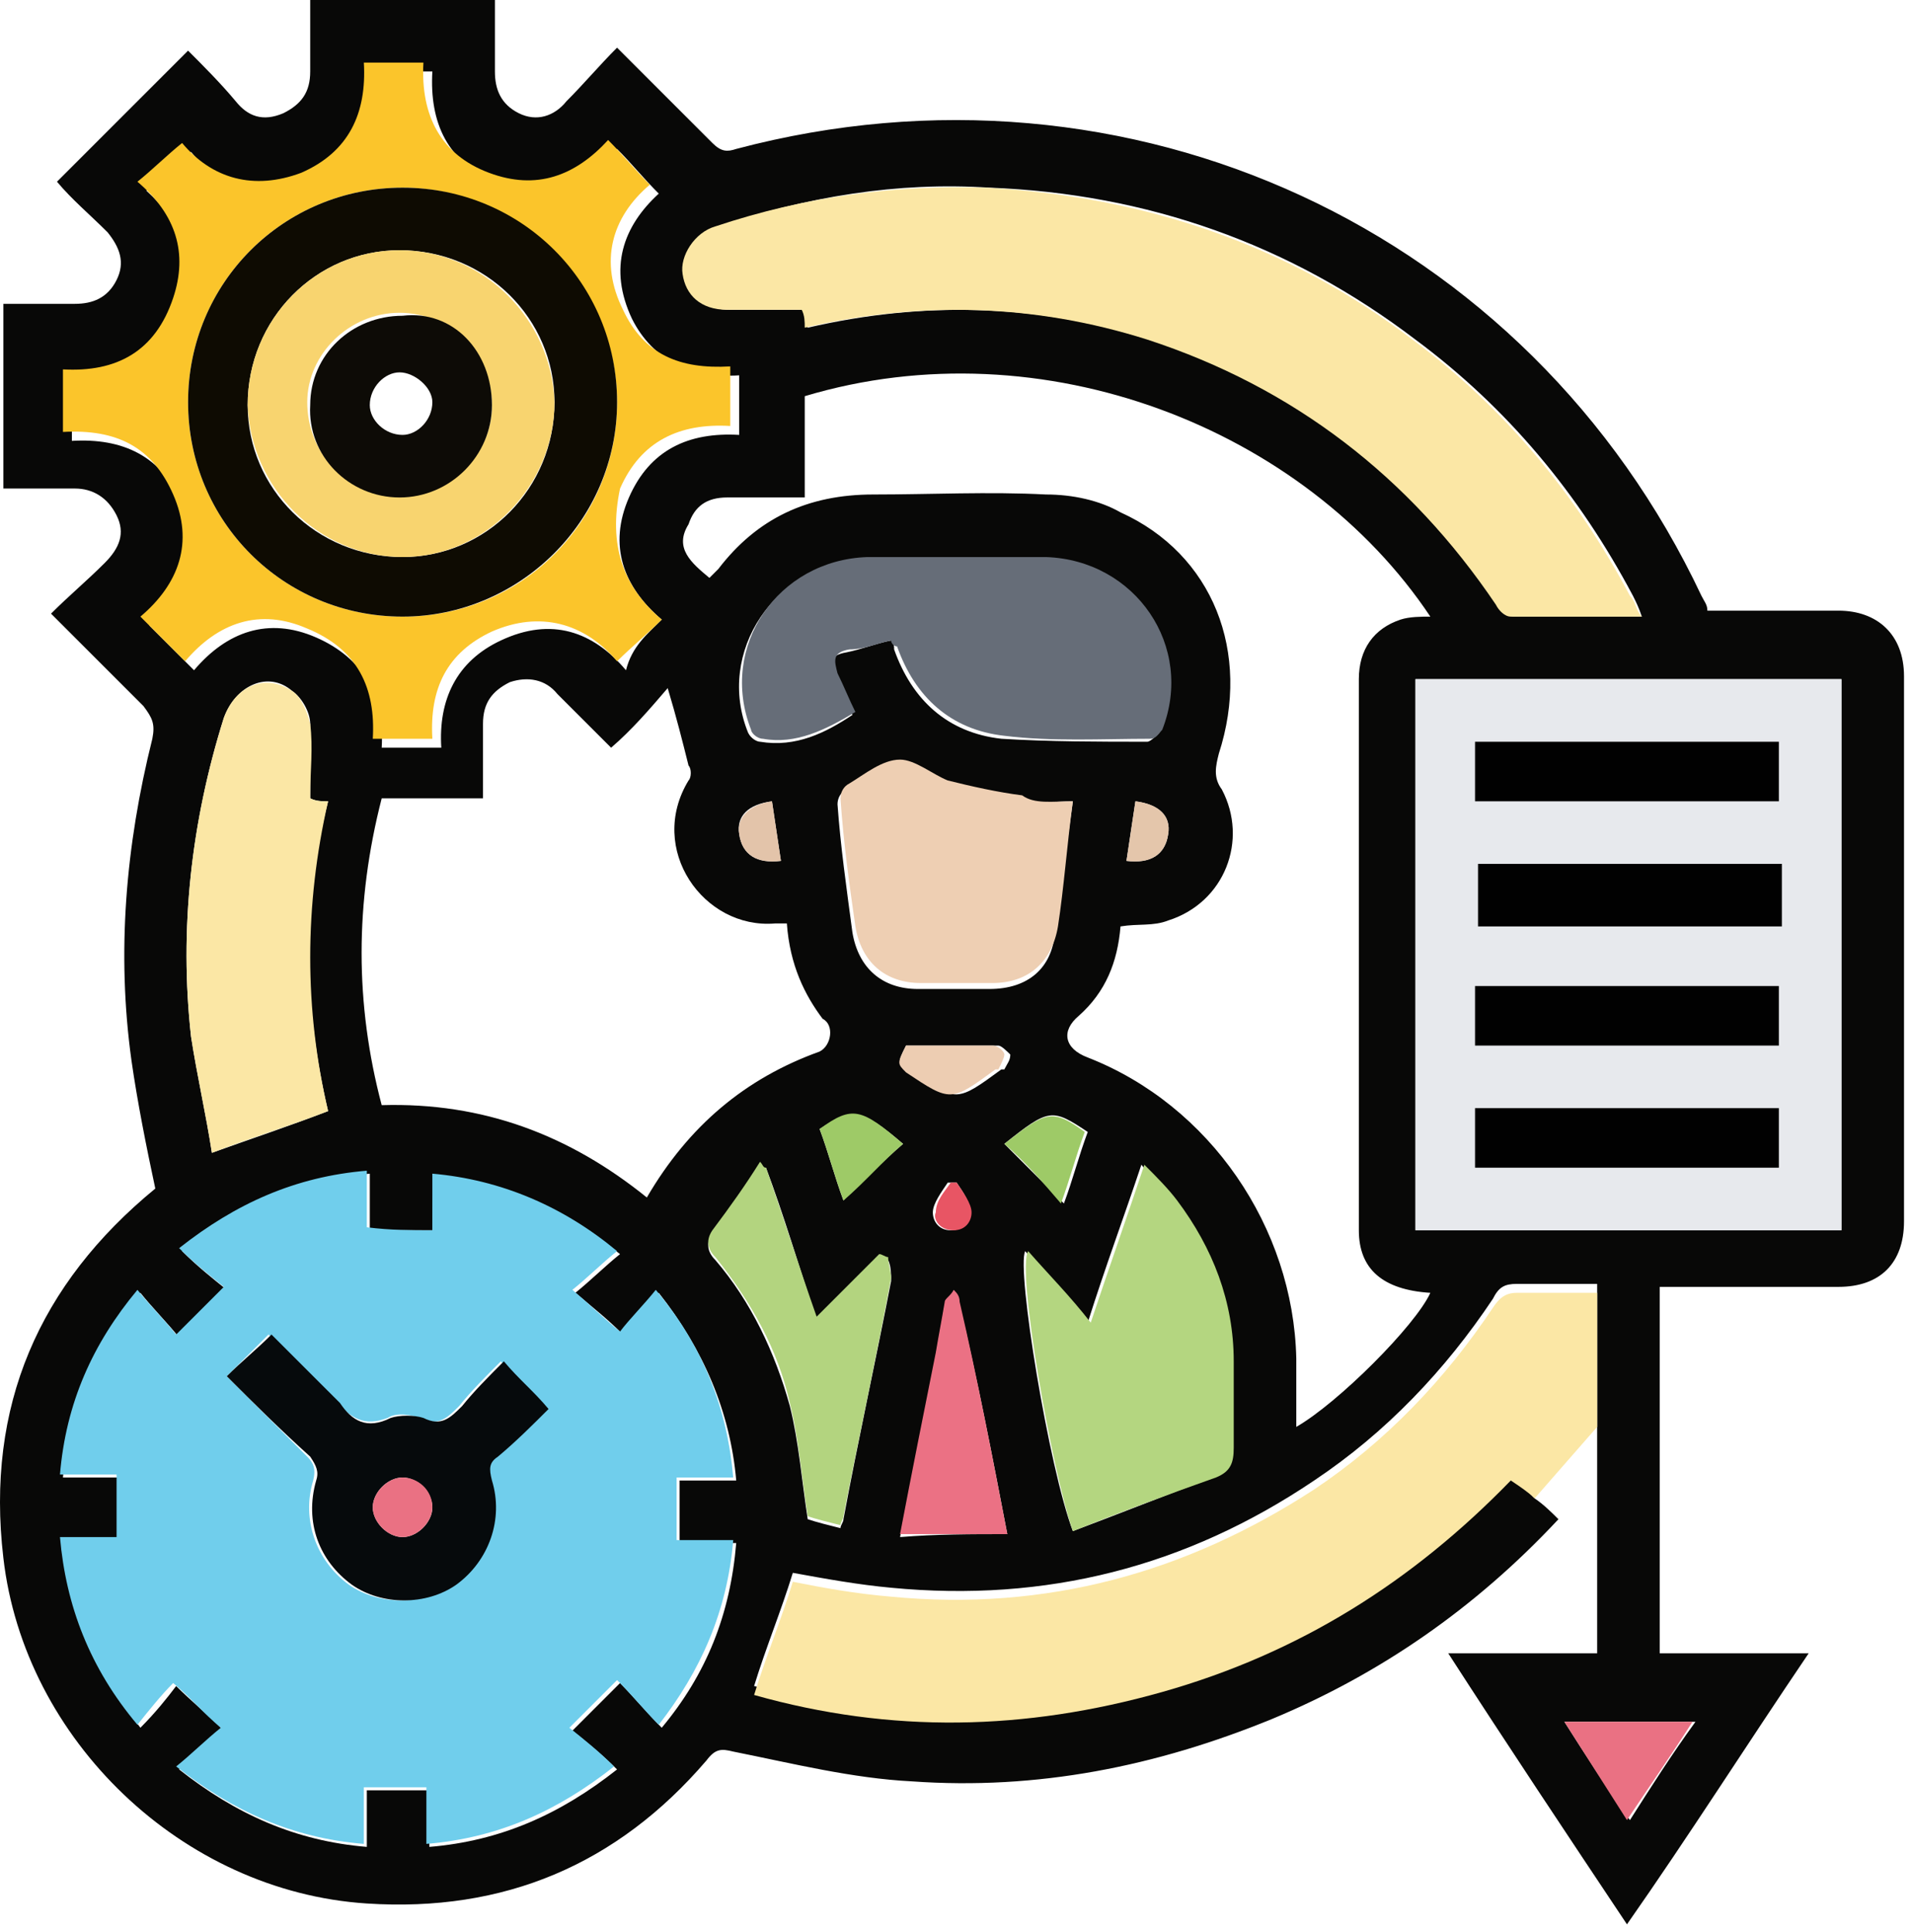
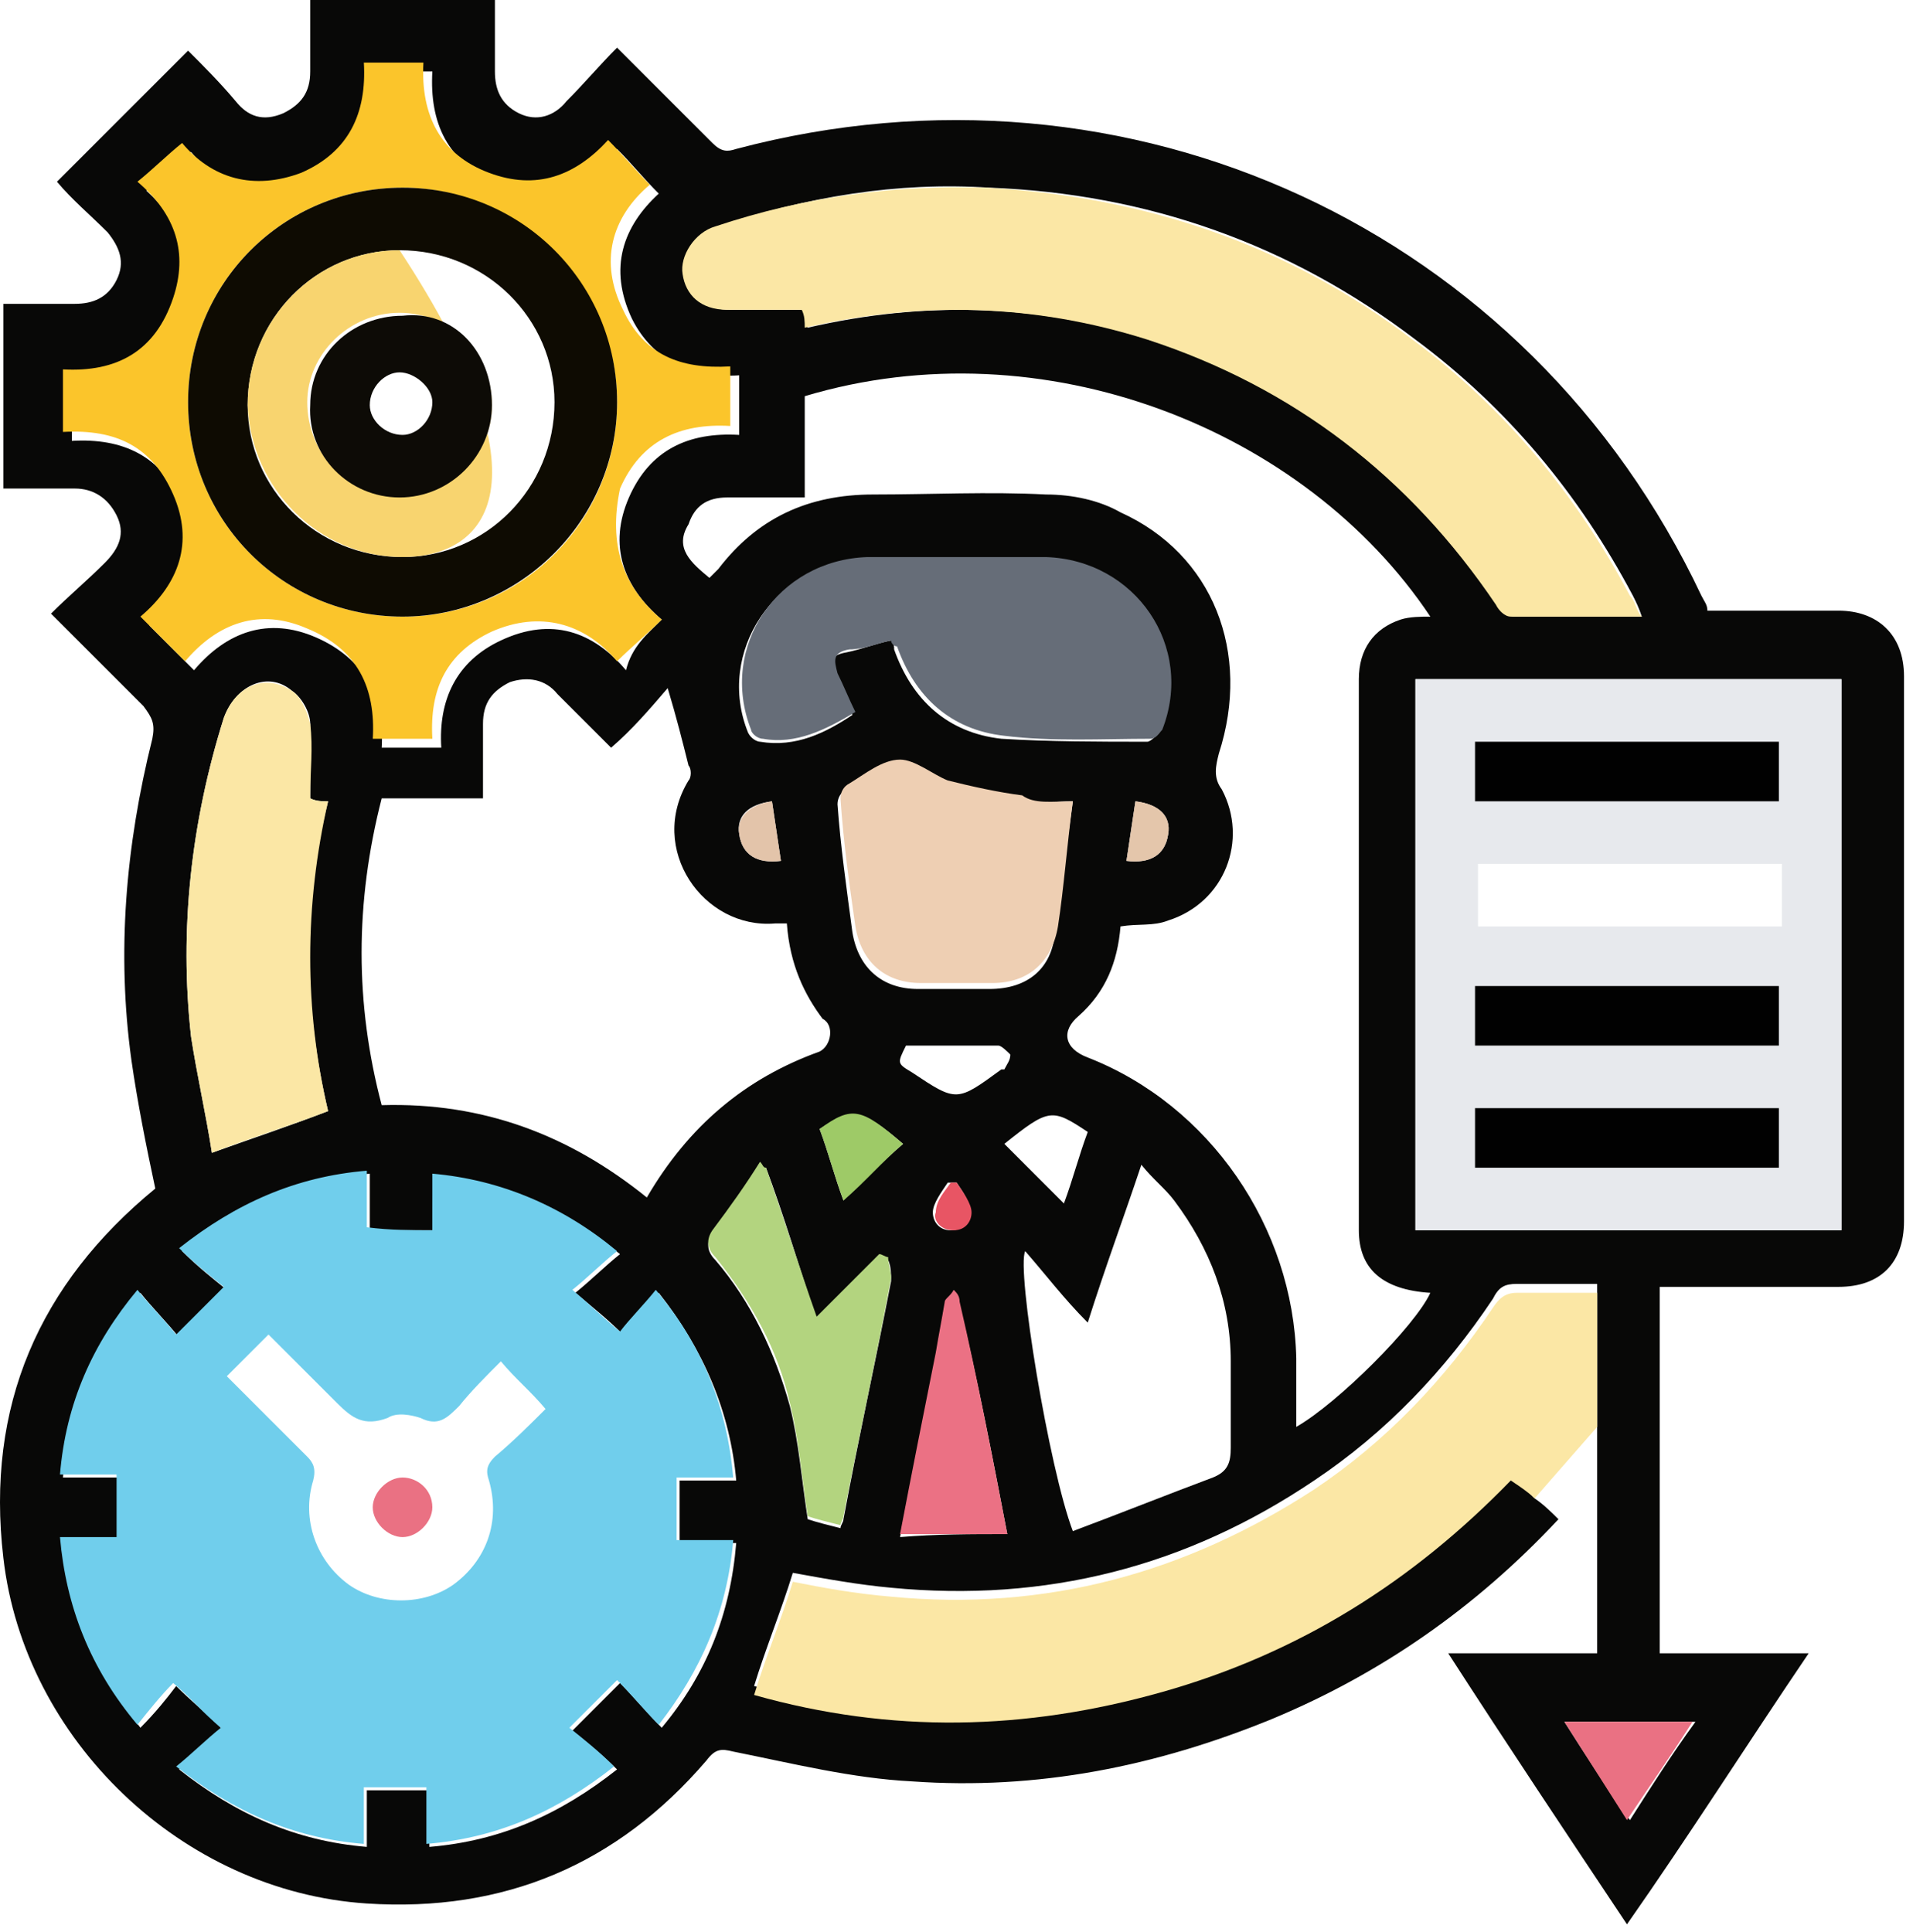
<svg xmlns="http://www.w3.org/2000/svg" width="100" height="101" viewBox="0 0 100 101" fill="none">
  <path d="M80.22 78.331C80.687 78.642 81.154 79.11 81.466 79.421C77.106 84.093 72.122 87.519 66.516 89.855C60.443 92.346 54.214 93.592 47.673 93.125C44.559 92.969 41.444 92.191 38.329 91.568C37.706 91.412 37.395 91.412 36.928 92.035C32.256 97.485 26.338 99.977 19.175 99.51C9.52 98.887 1.266 90.945 0.176 81.445C-0.758 73.503 2.045 67.119 8.118 62.135C7.651 59.955 7.184 57.619 6.872 55.439C6.094 49.833 6.561 44.227 7.963 38.62C8.118 37.842 7.963 37.53 7.495 36.907C5.938 35.35 4.381 33.793 2.668 32.08C3.602 31.145 4.536 30.367 5.471 29.433C6.249 28.654 6.561 27.875 6.094 26.941C5.627 26.006 4.848 25.539 3.914 25.539C2.668 25.539 1.422 25.539 0.176 25.539C0.176 22.269 0.176 19.154 0.176 15.884C1.422 15.884 2.668 15.884 3.914 15.884C4.848 15.884 5.627 15.573 6.094 14.638C6.561 13.704 6.249 12.925 5.627 12.147C4.692 11.212 3.758 10.434 2.979 9.499C5.315 7.163 7.495 4.983 9.831 2.647C10.61 3.426 11.544 4.36 12.323 5.295C12.946 6.073 13.724 6.385 14.815 5.918C15.749 5.45 16.216 4.828 16.216 3.737C16.216 2.492 16.216 1.246 16.216 0C19.331 0 22.601 0 25.871 0C25.871 1.246 25.871 2.492 25.871 3.737C25.871 4.672 26.183 5.45 27.117 5.918C28.051 6.385 28.986 6.073 29.609 5.295C30.543 4.36 31.322 3.426 32.256 2.492C33.969 4.205 35.526 5.762 37.239 7.475C37.706 7.942 38.018 7.942 38.485 7.786C59.041 2.336 79.909 11.991 88.941 31.145C89.097 31.457 89.252 31.613 89.252 31.924C91.433 31.924 93.768 31.924 96.104 31.924C98.129 31.924 99.53 33.17 99.53 35.35C99.53 44.849 99.53 54.349 99.53 63.848C99.53 66.028 98.284 67.274 96.104 67.274C92.99 67.274 89.875 67.274 86.761 67.274C86.761 73.659 86.761 80.044 86.761 86.429C89.252 86.429 91.744 86.429 94.547 86.429C91.277 91.256 88.318 95.928 85.048 100.6C81.933 95.928 78.819 91.256 75.704 86.429C78.351 86.429 80.843 86.429 83.49 86.429C83.49 82.224 83.49 78.175 83.49 74.126C83.49 71.79 83.49 69.454 83.49 67.119C82.089 67.119 80.687 67.119 79.286 67.119C78.663 67.119 78.351 67.274 78.04 67.897C75.548 71.635 72.434 74.905 68.696 77.397C62 81.913 54.681 83.781 46.583 83.003C44.87 82.847 43.157 82.536 41.444 82.224C40.821 84.249 40.042 86.117 39.419 88.142C46.427 90.01 53.591 90.01 60.754 87.986C67.918 85.962 73.991 82.224 78.974 76.929C79.597 77.708 79.909 78.019 80.22 78.331ZM22.601 64.316C21.511 64.316 20.421 64.316 19.331 64.316C19.331 63.225 19.331 62.291 19.331 61.357C15.593 61.668 12.479 63.07 9.52 65.406C10.298 66.184 11.077 66.807 11.856 67.43C11.077 68.209 10.298 68.987 9.364 69.922C8.741 69.143 7.962 68.364 7.34 67.586C5.004 70.545 3.602 73.659 3.291 77.241C4.381 77.241 5.315 77.241 6.249 77.241C6.249 78.331 6.249 79.421 6.249 80.511C5.159 80.511 4.225 80.511 3.291 80.511C3.602 84.093 5.004 87.363 7.34 90.322C8.118 89.543 8.741 88.765 9.208 88.142C9.987 88.92 10.765 89.543 11.7 90.478C10.921 91.101 10.143 91.879 9.364 92.502C12.323 94.838 15.437 96.24 19.175 96.551C19.175 95.461 19.175 94.527 19.175 93.592C20.265 93.592 21.355 93.592 22.445 93.592C22.445 94.682 22.445 95.617 22.445 96.551C26.183 96.24 29.297 94.838 32.256 92.502C31.477 91.724 30.699 91.101 29.92 90.478C30.699 89.699 31.477 88.92 32.412 87.986C33.19 88.765 33.813 89.543 34.592 90.322C36.928 87.519 38.174 84.404 38.485 80.667C37.395 80.667 36.461 80.667 35.526 80.667C35.526 79.577 35.526 78.487 35.526 77.397C36.616 77.397 37.551 77.397 38.485 77.397C38.174 73.815 36.772 70.545 34.436 67.586C33.657 68.364 33.035 69.143 32.567 69.766C31.789 68.987 31.01 68.364 30.076 67.586C30.855 66.963 31.633 66.184 32.412 65.561C29.453 63.225 26.338 61.824 22.757 61.512C22.601 62.291 22.601 63.225 22.601 64.316ZM37.084 30.211C37.239 30.055 37.395 29.9 37.551 29.744C39.575 27.097 42.223 25.851 45.649 25.851C48.607 25.851 51.722 25.695 54.681 25.851C56.082 25.851 57.484 26.162 58.574 26.785C63.401 28.965 65.426 34.104 63.713 39.399C63.557 40.022 63.401 40.645 63.869 41.268C65.27 43.915 64.024 47.185 61.066 48.12C60.287 48.431 59.508 48.276 58.574 48.431C58.418 50.3 57.795 51.857 56.394 53.103C55.459 53.882 55.615 54.816 56.861 55.283C63.246 57.775 67.606 64.16 67.762 71.012C67.762 72.102 67.762 73.348 67.762 74.594C69.942 73.348 73.991 69.299 74.77 67.586C72.278 67.43 71.032 66.34 71.032 64.316C71.032 54.66 71.032 45.161 71.032 35.506C71.032 33.949 71.811 32.858 73.212 32.391C73.68 32.236 74.302 32.236 74.77 32.236C68.229 22.425 54.525 16.974 42.067 20.712C42.067 22.425 42.067 24.138 42.067 26.006C40.665 26.006 39.419 26.006 38.018 26.006C36.928 26.006 36.305 26.474 35.993 27.408C35.215 28.654 36.149 29.433 37.084 30.211ZM73.991 35.506C73.991 45.161 73.991 54.66 73.991 64.316C81.466 64.316 88.941 64.316 96.26 64.316C96.26 54.66 96.26 45.161 96.26 35.506C88.785 35.506 81.466 35.506 73.991 35.506ZM41.132 48.276C40.821 48.276 40.665 48.276 40.51 48.276C36.772 48.587 33.813 44.382 35.993 40.801C36.149 40.645 36.149 40.178 35.993 40.022C35.682 38.776 35.37 37.53 34.903 35.973C33.969 37.063 33.035 38.153 31.945 39.088C31.01 38.153 30.076 37.219 29.141 36.285C28.518 35.506 27.584 35.35 26.65 35.662C25.715 36.129 25.248 36.752 25.248 37.842C25.248 39.088 25.248 40.333 25.248 41.735C23.38 41.735 21.666 41.735 19.953 41.735C18.552 47.185 18.552 52.48 19.953 57.775C25.248 57.619 29.764 59.332 33.813 62.602C35.993 58.865 38.952 56.373 42.845 54.972C43.468 54.66 43.624 53.57 43.001 53.259C42.067 52.013 41.288 50.456 41.132 48.276ZM85.826 32.236C85.671 31.768 85.515 31.457 85.359 31.145C82.556 25.851 78.819 21.335 73.991 17.753C67.45 12.77 59.975 10.122 51.722 9.811C46.894 9.499 42.223 10.278 37.551 11.835C36.461 12.147 35.682 13.393 35.838 14.327C35.993 15.573 36.928 16.196 38.174 16.196C39.419 16.196 40.51 16.196 41.755 16.196C41.911 16.196 41.911 16.196 42.067 16.196C42.067 16.507 42.067 16.819 42.223 17.13C48.296 15.729 54.214 15.884 60.131 17.753C67.918 20.245 73.991 24.916 78.351 31.613C78.507 31.924 78.819 32.236 79.13 32.236C81.154 32.236 83.335 32.236 85.826 32.236ZM34.592 32.391C32.567 30.678 31.789 28.498 32.879 26.006C33.969 23.515 35.993 22.581 38.641 22.736C38.641 21.646 38.641 20.556 38.641 19.622C36.149 19.777 34.125 18.843 33.035 16.663C31.789 14.015 32.568 11.835 34.436 10.122C33.657 9.344 33.035 8.565 32.256 7.786C30.543 9.811 28.518 10.434 26.027 9.499C23.38 8.565 22.445 6.385 22.601 3.737C21.511 3.737 20.421 3.737 19.486 3.737C19.642 6.385 18.708 8.409 16.216 9.499C13.724 10.589 11.544 9.811 9.987 7.942C9.208 8.721 8.43 9.344 7.651 9.967C9.52 11.68 10.298 13.548 9.52 16.04C8.585 18.687 6.405 19.777 3.758 19.777C3.758 20.867 3.758 21.958 3.758 23.048C6.405 22.892 8.43 23.826 9.52 26.318C10.61 28.81 9.831 30.99 7.807 32.703C8.585 33.481 9.364 34.26 10.143 35.039C11.856 33.014 14.036 32.236 16.527 33.326C19.019 34.416 20.109 36.44 19.953 39.088C21.044 39.088 22.134 39.088 23.068 39.088C22.912 36.596 23.847 34.572 26.183 33.481C28.83 32.236 31.01 33.014 32.723 35.039C33.035 33.793 33.813 33.17 34.592 32.391ZM46.583 33.481C46.739 33.637 46.739 33.793 46.739 33.949C47.673 36.596 49.542 38.309 52.345 38.62C54.837 38.776 57.484 38.776 59.975 38.776C60.131 38.776 60.443 38.465 60.598 38.309C62.156 33.949 59.197 29.433 54.525 29.277C51.41 29.277 48.296 29.277 45.181 29.277C40.51 29.433 37.395 34.104 39.108 38.309C39.264 38.62 39.575 38.776 39.731 38.776C41.6 39.088 43.157 38.309 44.559 37.375C44.247 36.596 43.935 35.973 43.624 35.35C43.313 34.727 43.313 34.26 44.247 34.104C45.026 33.949 45.804 33.637 46.583 33.481ZM17.15 41.891C16.839 41.891 16.527 41.891 16.216 41.735V41.579C16.216 40.333 16.216 39.088 16.216 37.842C16.216 37.219 15.749 36.44 15.282 36.129C14.036 35.039 12.323 35.817 11.7 37.53C9.987 42.981 9.364 48.587 9.987 54.193C10.298 56.218 10.766 58.242 11.077 60.267C13.257 59.488 15.126 58.865 17.15 58.086C15.905 52.792 15.749 47.341 17.15 41.891ZM56.082 80.044C58.574 79.11 60.91 78.175 63.401 77.241C64.18 76.929 64.336 76.462 64.336 75.684C64.336 74.126 64.336 72.725 64.336 71.168C64.336 68.053 63.246 65.25 61.377 62.758C60.91 62.135 60.287 61.668 59.664 60.889C58.73 63.693 57.795 66.184 56.861 69.143C55.615 67.897 54.681 66.651 53.591 65.406C53.123 66.34 54.836 76.774 56.082 80.044ZM56.082 41.891C55.148 41.891 54.214 42.046 53.279 41.891C51.878 41.735 50.632 41.423 49.386 41.112C48.452 40.801 47.673 40.022 46.894 40.022C45.96 40.022 45.181 40.801 44.247 41.268C43.935 41.423 43.78 41.735 43.78 42.046C43.936 44.227 44.247 46.407 44.559 48.743C44.87 50.611 46.116 51.702 47.984 51.702C49.23 51.702 50.476 51.702 51.722 51.702C53.746 51.702 54.992 50.611 55.148 48.743C55.459 46.407 55.771 44.227 56.082 41.891ZM40.042 61.045C39.887 61.045 39.887 61.045 39.731 60.889C38.952 62.135 38.018 63.225 37.239 64.471C36.928 64.938 36.928 65.406 37.395 65.873C39.264 68.053 40.51 70.7 41.288 73.503C41.755 75.372 41.911 77.397 42.223 79.421C42.69 79.577 43.313 79.733 43.935 79.888C43.935 79.733 44.091 79.577 44.091 79.421C44.87 75.216 45.804 71.012 46.583 66.963C46.583 66.651 46.583 66.184 46.427 65.873C46.272 65.873 46.116 65.717 45.96 65.717C44.87 66.807 43.78 67.897 42.69 68.987C41.755 66.184 40.977 63.537 40.042 61.045ZM52.656 80.2C51.878 76.151 51.099 72.102 50.165 68.209C50.165 68.053 49.853 67.742 49.853 67.586C49.697 67.742 49.542 67.897 49.386 68.209C49.23 69.143 49.075 69.922 48.919 70.856C48.296 73.971 47.673 77.085 47.05 80.355C48.919 80.2 50.788 80.2 52.656 80.2ZM81.777 90.01C82.867 91.724 83.957 93.436 85.203 95.15C86.293 93.436 87.383 91.724 88.629 90.01C86.138 90.01 84.113 90.01 81.777 90.01ZM44.091 62.758C45.181 61.668 46.116 60.734 47.206 59.799C45.026 57.931 44.558 57.931 42.845 59.021C43.313 60.267 43.624 61.512 44.091 62.758ZM52.501 59.799C53.591 60.889 54.525 61.824 55.615 62.914C56.082 61.668 56.394 60.422 56.861 59.176C54.992 57.931 54.837 57.931 52.501 59.799ZM47.361 54.66C46.894 55.595 46.894 55.595 47.673 56.062C50.009 57.619 50.009 57.619 52.345 55.906C52.345 55.906 52.345 55.906 52.501 55.906C52.656 55.595 52.812 55.439 52.812 55.128C52.656 54.972 52.345 54.66 52.189 54.66C50.32 54.66 48.919 54.66 47.361 54.66ZM40.821 45.005C40.665 43.915 40.51 42.981 40.354 41.891C39.108 42.046 38.485 42.669 38.641 43.604C38.797 44.694 39.575 45.161 40.821 45.005ZM58.885 45.005C60.131 45.161 60.91 44.694 61.066 43.604C61.221 42.669 60.598 42.046 59.353 41.891C59.197 42.981 59.041 43.915 58.885 45.005ZM50.009 61.824C49.853 61.824 49.697 61.824 49.542 61.824C49.23 62.291 48.763 62.914 48.763 63.381C48.763 63.848 49.075 64.316 49.697 64.316C50.476 64.316 50.788 63.693 50.632 63.381C50.788 62.914 50.32 62.291 50.009 61.824Z" fill="#080807" />
  <path d="M80.221 78.331C79.909 78.019 79.442 77.708 78.975 77.396C73.836 82.691 67.918 86.428 60.755 88.453C53.591 90.477 46.583 90.633 39.42 88.609C40.043 86.584 40.822 84.716 41.444 82.691C43.002 83.002 44.715 83.314 46.583 83.47C54.681 84.248 62 82.224 68.697 77.864C72.434 75.372 75.549 72.102 78.04 68.364C78.352 67.897 78.663 67.585 79.286 67.585C80.688 67.585 81.933 67.585 83.491 67.585C83.491 69.921 83.491 72.257 83.491 74.593C82.401 75.839 81.311 77.085 80.221 78.331Z" fill="#FBE7A5" />
  <path d="M22.601 64.315C22.601 63.225 22.601 62.291 22.601 61.356C26.182 61.668 29.453 63.069 32.256 65.405C31.477 66.028 30.699 66.807 29.92 67.43C30.854 68.208 31.633 68.987 32.412 69.61C32.879 68.987 33.657 68.208 34.28 67.43C36.772 70.389 38.018 73.659 38.329 77.241C37.239 77.241 36.305 77.241 35.37 77.241C35.37 78.331 35.37 79.265 35.37 80.511C36.305 80.511 37.239 80.511 38.329 80.511C38.018 84.248 36.616 87.363 34.436 90.166C33.657 89.387 33.035 88.609 32.256 87.83C31.322 88.764 30.699 89.387 29.764 90.322C30.543 90.945 31.322 91.568 32.1 92.346C29.141 94.682 26.027 96.084 22.289 96.395C22.289 95.305 22.289 94.371 22.289 93.436C21.199 93.436 20.109 93.436 19.019 93.436C19.019 94.371 19.019 95.461 19.019 96.395C15.281 96.084 12.167 94.682 9.208 92.346C9.987 91.723 10.765 90.945 11.544 90.322C10.61 89.543 9.987 88.764 9.052 87.986C8.43 88.609 7.807 89.387 7.184 90.166C4.692 87.207 3.446 83.937 3.135 80.355C4.225 80.355 5.159 80.355 6.094 80.355C6.094 79.265 6.094 78.331 6.094 77.085C5.159 77.085 4.225 77.085 3.135 77.085C3.446 73.347 4.848 70.233 7.184 67.43C7.807 68.208 8.585 68.987 9.208 69.766C10.143 68.831 10.921 68.053 11.7 67.274C10.921 66.651 10.143 66.028 9.364 65.25C12.323 62.914 15.437 61.512 19.175 61.201C19.175 62.291 19.175 63.225 19.175 64.159C20.421 64.315 21.511 64.315 22.601 64.315ZM11.856 71.946C13.257 73.347 14.659 74.749 16.06 76.15C16.372 76.462 16.527 76.773 16.372 77.396C15.749 79.421 16.527 81.601 18.24 82.847C19.798 83.937 22.134 83.937 23.691 82.847C25.404 81.601 26.183 79.576 25.56 77.396C25.404 76.929 25.404 76.618 25.871 76.15C26.805 75.372 27.74 74.438 28.518 73.659C27.74 72.725 26.961 72.102 26.183 71.167C25.404 71.946 24.625 72.725 24.002 73.503C23.379 74.126 22.912 74.593 21.978 74.126C21.511 73.97 20.732 73.815 20.265 74.126C19.019 74.593 18.396 74.126 17.617 73.347C17.15 72.88 16.683 72.413 16.216 71.946C15.437 71.167 14.814 70.544 14.036 69.766C13.257 70.544 12.634 71.167 11.856 71.946Z" fill="#70CEEC" />
  <path d="M73.99 35.505C81.465 35.505 88.784 35.505 96.259 35.505C96.259 45.16 96.259 54.66 96.259 64.315C88.784 64.315 81.465 64.315 73.99 64.315C73.99 54.816 73.99 45.16 73.99 35.505ZM77.105 41.89C82.555 41.89 87.85 41.89 92.989 41.89C92.989 40.8 92.989 39.866 92.989 38.776C87.694 38.776 82.4 38.776 77.105 38.776C77.105 39.866 77.105 40.8 77.105 41.89ZM77.105 54.66C82.555 54.66 87.85 54.66 92.989 54.66C92.989 53.57 92.989 52.635 92.989 51.545C87.694 51.545 82.4 51.545 77.105 51.545C77.105 52.635 77.105 53.57 77.105 54.66ZM77.105 57.93C77.105 59.02 77.105 60.11 77.105 61.045C82.4 61.045 87.694 61.045 92.989 61.045C92.989 59.955 92.989 58.864 92.989 57.93C87.694 57.93 82.4 57.93 77.105 57.93ZM93.145 45.16C90.342 45.16 87.85 45.16 85.203 45.16C82.555 45.16 79.908 45.16 77.261 45.16C77.261 46.251 77.261 47.341 77.261 48.431C79.908 48.431 82.555 48.431 85.203 48.431C87.85 48.431 90.497 48.431 93.145 48.431C93.145 47.185 93.145 46.251 93.145 45.16Z" fill="#E7E9ED" />
  <path d="M85.826 32.236C83.49 32.236 81.154 32.236 78.974 32.236C78.663 32.236 78.351 31.924 78.196 31.613C73.68 24.916 67.606 20.245 59.975 17.753C54.058 15.884 48.14 15.729 42.067 17.13C42.067 16.819 42.067 16.507 41.911 16.196C41.911 16.196 41.755 16.196 41.6 16.196C40.354 16.196 39.264 16.196 38.018 16.196C36.616 16.196 35.838 15.417 35.682 14.327C35.526 13.393 36.305 12.147 37.395 11.835C42.067 10.278 46.739 9.655 51.566 9.811C59.82 10.278 67.295 12.77 73.835 17.753C78.663 21.335 82.4 25.851 85.203 31.145C85.515 31.457 85.515 31.924 85.826 32.236Z" fill="#FBE7A5" />
  <path d="M34.592 32.392C33.814 33.17 33.035 33.793 32.256 34.572C30.543 32.547 28.207 31.924 25.716 33.014C23.38 34.105 22.445 35.973 22.601 38.621C21.511 38.621 20.577 38.621 19.487 38.621C19.642 35.973 18.708 33.949 16.061 32.859C13.569 31.769 11.389 32.547 9.676 34.572C8.897 33.793 8.119 33.014 7.34 32.236C9.364 30.523 10.143 28.343 9.053 25.851C7.963 23.359 6.094 22.425 3.291 22.581C3.291 21.491 3.291 20.556 3.291 19.311C6.094 19.466 8.119 18.376 9.053 15.573C9.832 13.237 9.209 11.213 7.184 9.5C7.963 8.877 8.741 8.098 9.52 7.475C11.077 9.344 13.258 9.967 15.749 9.032C18.241 7.942 19.175 5.918 19.02 3.271C20.11 3.271 21.044 3.271 22.134 3.271C21.978 6.074 23.068 8.098 25.56 9.032C28.052 9.967 30.076 9.188 31.789 7.319C32.568 8.098 33.191 8.877 33.969 9.655C31.945 11.368 31.322 13.704 32.568 16.196C33.658 18.532 35.527 19.311 38.174 19.155C38.174 20.245 38.174 21.179 38.174 22.269C35.527 22.113 33.502 23.048 32.412 25.54C31.789 28.498 32.568 30.679 34.592 32.392ZM21.044 9.811C14.815 9.811 9.832 14.794 9.832 21.023C9.832 27.253 14.815 32.236 21.044 32.236C27.273 32.236 32.256 27.253 32.256 21.023C32.256 14.95 27.117 9.811 21.044 9.811Z" fill="#FBC52B" />
  <path d="M46.582 33.482C45.804 33.638 45.181 33.949 44.402 33.949C43.468 34.105 43.623 34.572 43.779 35.195C44.091 35.818 44.402 36.596 44.714 37.219C43.156 38.154 41.599 38.932 39.886 38.621C39.575 38.621 39.263 38.309 39.263 38.154C37.55 33.793 40.665 29.277 45.337 29.122C48.451 29.122 51.566 29.122 54.68 29.122C59.352 29.277 62.467 33.793 60.754 38.154C60.598 38.309 60.442 38.621 60.131 38.621C57.639 38.621 54.992 38.777 52.5 38.465C49.697 38.154 47.828 36.441 46.894 33.793C46.738 33.793 46.582 33.638 46.582 33.482Z" fill="#666D78" />
  <path d="M17.151 41.891C15.905 47.341 15.905 52.792 17.151 58.086C15.126 58.865 13.102 59.488 11.077 60.267C10.766 58.242 10.299 56.218 9.987 54.193C9.364 48.587 9.987 42.981 11.7 37.53C12.323 35.817 13.88 35.194 15.282 36.129C15.749 36.44 16.06 37.219 16.216 37.842C16.372 39.088 16.216 40.334 16.216 41.579C16.216 41.579 16.216 41.579 16.216 41.735C16.528 41.891 16.839 41.891 17.151 41.891Z" fill="#FBE7A5" />
-   <path d="M56.083 80.044C54.993 76.93 53.124 66.34 53.747 65.406C54.837 66.652 55.927 67.742 57.017 69.143C57.952 66.34 58.886 63.693 59.821 60.89C60.444 61.513 61.066 62.136 61.534 62.758C63.402 65.25 64.492 68.053 64.492 71.168C64.492 72.725 64.492 74.126 64.492 75.684C64.492 76.462 64.337 76.93 63.558 77.241C60.911 78.175 58.419 79.11 56.083 80.044Z" fill="#B4D680" />
  <path d="M56.082 41.891C55.771 44.227 55.615 46.407 55.304 48.431C54.992 50.3 53.746 51.39 51.878 51.39C50.632 51.39 49.386 51.39 48.14 51.39C46.272 51.39 45.026 50.3 44.714 48.431C44.403 46.251 44.091 44.071 43.935 41.735C43.935 41.423 44.091 41.112 44.403 40.956C45.181 40.489 46.116 39.71 47.05 39.71C47.829 39.71 48.763 40.489 49.542 40.8C50.788 41.112 52.189 41.423 53.435 41.579C54.058 42.046 54.992 41.891 56.082 41.891Z" fill="#EECFB3" />
  <path d="M40.042 61.045C40.976 63.693 41.755 66.184 42.689 68.832C43.779 67.742 44.869 66.651 45.959 65.561C46.115 65.561 46.271 65.717 46.426 65.717C46.426 66.029 46.582 66.496 46.582 66.807C45.804 71.012 44.869 75.217 44.091 79.266C44.091 79.421 43.935 79.577 43.935 79.733C43.312 79.577 42.689 79.421 42.222 79.266C41.91 77.241 41.755 75.216 41.287 73.348C40.664 70.545 39.263 68.053 37.394 65.717C36.927 65.25 36.927 64.783 37.239 64.316C38.173 63.07 38.952 61.98 39.73 60.734C39.886 60.89 39.886 61.045 40.042 61.045Z" fill="#B3D47F" />
  <path d="M52.656 80.199C50.787 80.199 48.919 80.199 47.05 80.199C47.673 76.929 48.296 73.814 48.919 70.7C49.074 69.766 49.23 68.987 49.386 68.053C49.386 67.897 49.697 67.741 49.853 67.43C50.009 67.585 50.164 67.741 50.164 68.053C51.099 72.102 51.877 76.15 52.656 80.199Z" fill="#EB7184" />
  <path d="M81.776 90.01C84.112 90.01 86.293 90.01 88.473 90.01C87.383 91.723 86.293 93.281 85.047 95.149C83.957 93.436 82.867 91.723 81.776 90.01Z" fill="#EA7183" />
  <path d="M44.091 62.758C43.623 61.512 43.312 60.266 42.845 59.02C44.558 57.775 45.025 57.93 47.205 59.799C46.115 60.733 45.181 61.824 44.091 62.758Z" fill="#9ECA67" />
-   <path d="M52.5 59.799C54.68 58.086 54.992 57.93 56.705 59.176C56.237 60.422 55.926 61.668 55.459 62.914C54.525 61.824 53.59 60.733 52.5 59.799Z" fill="#9ECA67" />
-   <path d="M47.362 54.661C48.919 54.661 50.477 54.661 51.878 54.661C52.19 54.661 52.501 54.972 52.501 55.128C52.501 55.284 52.345 55.595 52.19 55.907C52.19 55.907 52.19 55.907 52.034 55.907C49.698 57.62 49.698 57.62 47.362 56.062C46.895 55.595 46.895 55.595 47.362 54.661Z" fill="#EDCDB2" />
  <path d="M40.822 45.005C39.576 45.161 38.798 44.694 38.642 43.604C38.486 42.669 39.265 42.046 40.355 41.891C40.511 42.981 40.666 43.915 40.822 45.005Z" fill="#E3C4AA" />
  <path d="M58.886 45.005C59.041 43.915 59.197 42.981 59.353 41.891C60.599 42.046 61.222 42.669 61.066 43.604C60.91 44.694 60.132 45.161 58.886 45.005Z" fill="#E4C6AB" />
  <path d="M50.008 61.824C50.319 62.291 50.787 62.914 50.787 63.382C50.787 63.849 50.475 64.316 49.852 64.316C49.074 64.316 48.762 63.693 48.918 63.382C48.918 62.759 49.385 62.291 49.697 61.824C49.697 61.824 49.852 61.824 50.008 61.824Z" fill="#E85564" />
-   <path d="M11.856 71.946C12.635 71.167 13.414 70.544 14.192 69.766C14.815 70.388 15.594 71.167 16.372 71.946C16.84 72.413 17.307 72.88 17.774 73.347C18.397 74.282 19.176 74.749 20.422 74.126C20.889 73.97 21.667 73.97 22.134 74.126C23.069 74.593 23.536 74.126 24.159 73.503C24.782 72.724 25.561 71.946 26.339 71.167C27.118 72.102 27.896 72.724 28.675 73.659C27.896 74.438 26.962 75.372 26.028 76.15C25.56 76.462 25.56 76.773 25.716 77.396C26.339 79.421 25.561 81.601 23.848 82.847C22.29 83.937 19.954 83.937 18.397 82.847C16.684 81.601 15.905 79.576 16.528 77.396C16.684 76.929 16.528 76.618 16.217 76.15C14.659 74.749 13.258 73.347 11.856 71.946ZM22.602 78.798C22.602 78.019 21.823 77.24 21.044 77.24C20.266 77.24 19.487 78.019 19.487 78.798C19.487 79.576 20.266 80.355 21.044 80.355C21.823 80.355 22.602 79.576 22.602 78.798Z" fill="#060A0C" />
  <path d="M77.105 41.89C77.105 40.8 77.105 39.866 77.105 38.776C82.399 38.776 87.694 38.776 92.989 38.776C92.989 39.71 92.989 40.8 92.989 41.89C87.85 41.89 82.555 41.89 77.105 41.89Z" fill="#010101" />
  <path d="M77.105 54.66C77.105 53.57 77.105 52.636 77.105 51.546C82.399 51.546 87.694 51.546 92.989 51.546C92.989 52.48 92.989 53.57 92.989 54.66C87.85 54.66 82.555 54.66 77.105 54.66Z" fill="#010101" />
  <path d="M77.105 57.931C82.399 57.931 87.694 57.931 92.989 57.931C92.989 58.865 92.989 59.956 92.989 61.046C87.694 61.046 82.399 61.046 77.105 61.046C77.105 60.111 77.105 59.177 77.105 57.931Z" fill="#010101" />
-   <path d="M93.146 45.161C93.146 46.251 93.146 47.186 93.146 48.431C90.499 48.431 87.851 48.431 85.204 48.431C82.556 48.431 79.909 48.431 77.262 48.431C77.262 47.341 77.262 46.407 77.262 45.161C79.909 45.161 82.556 45.161 85.204 45.161C87.695 45.161 90.343 45.161 93.146 45.161Z" fill="#010101" />
  <path d="M21.044 9.811C27.273 9.811 32.257 14.794 32.257 21.023C32.257 27.252 27.118 32.235 21.044 32.235C14.815 32.235 9.832 27.252 9.832 21.023C9.832 14.794 14.815 9.811 21.044 9.811ZM20.889 13.081C16.528 13.081 12.947 16.663 12.947 21.179C12.947 25.539 16.528 29.121 21.044 29.121C25.405 29.121 28.986 25.539 28.986 21.023C28.986 16.663 25.405 13.081 20.889 13.081Z" fill="#0E0B02" />
  <path d="M22.6 78.799C22.6 79.577 21.821 80.356 21.043 80.356C20.264 80.356 19.485 79.577 19.485 78.799C19.485 78.02 20.264 77.241 21.043 77.241C21.821 77.241 22.6 77.864 22.6 78.799Z" fill="#EA7183" />
-   <path d="M20.888 13.081C25.249 13.081 28.831 16.663 28.986 21.023C28.986 25.384 25.404 29.121 21.044 29.121C16.684 29.121 13.102 25.539 12.946 21.179C12.946 16.663 16.528 13.081 20.888 13.081ZM25.716 21.179C25.716 18.532 23.536 16.351 20.888 16.351C18.241 16.351 16.061 18.532 16.061 21.023C16.061 23.671 18.085 25.851 20.733 25.851C23.536 25.851 25.716 23.826 25.716 21.179Z" fill="#F8D46F" />
+   <path d="M20.888 13.081C28.986 25.384 25.404 29.121 21.044 29.121C16.684 29.121 13.102 25.539 12.946 21.179C12.946 16.663 16.528 13.081 20.888 13.081ZM25.716 21.179C25.716 18.532 23.536 16.351 20.888 16.351C18.241 16.351 16.061 18.532 16.061 21.023C16.061 23.671 18.085 25.851 20.733 25.851C23.536 25.851 25.716 23.826 25.716 21.179Z" fill="#F8D46F" />
  <path d="M25.715 21.179C25.715 23.826 23.535 26.007 20.888 26.007C18.24 26.007 16.06 23.826 16.216 21.179C16.216 18.532 18.396 16.507 21.043 16.507C23.691 16.196 25.715 18.376 25.715 21.179ZM20.888 19.466C20.109 19.466 19.33 20.245 19.33 21.179C19.33 21.958 20.109 22.736 21.043 22.736C21.822 22.736 22.601 21.958 22.601 21.023C22.601 20.245 21.666 19.466 20.888 19.466Z" fill="#0D0B06" />
</svg>